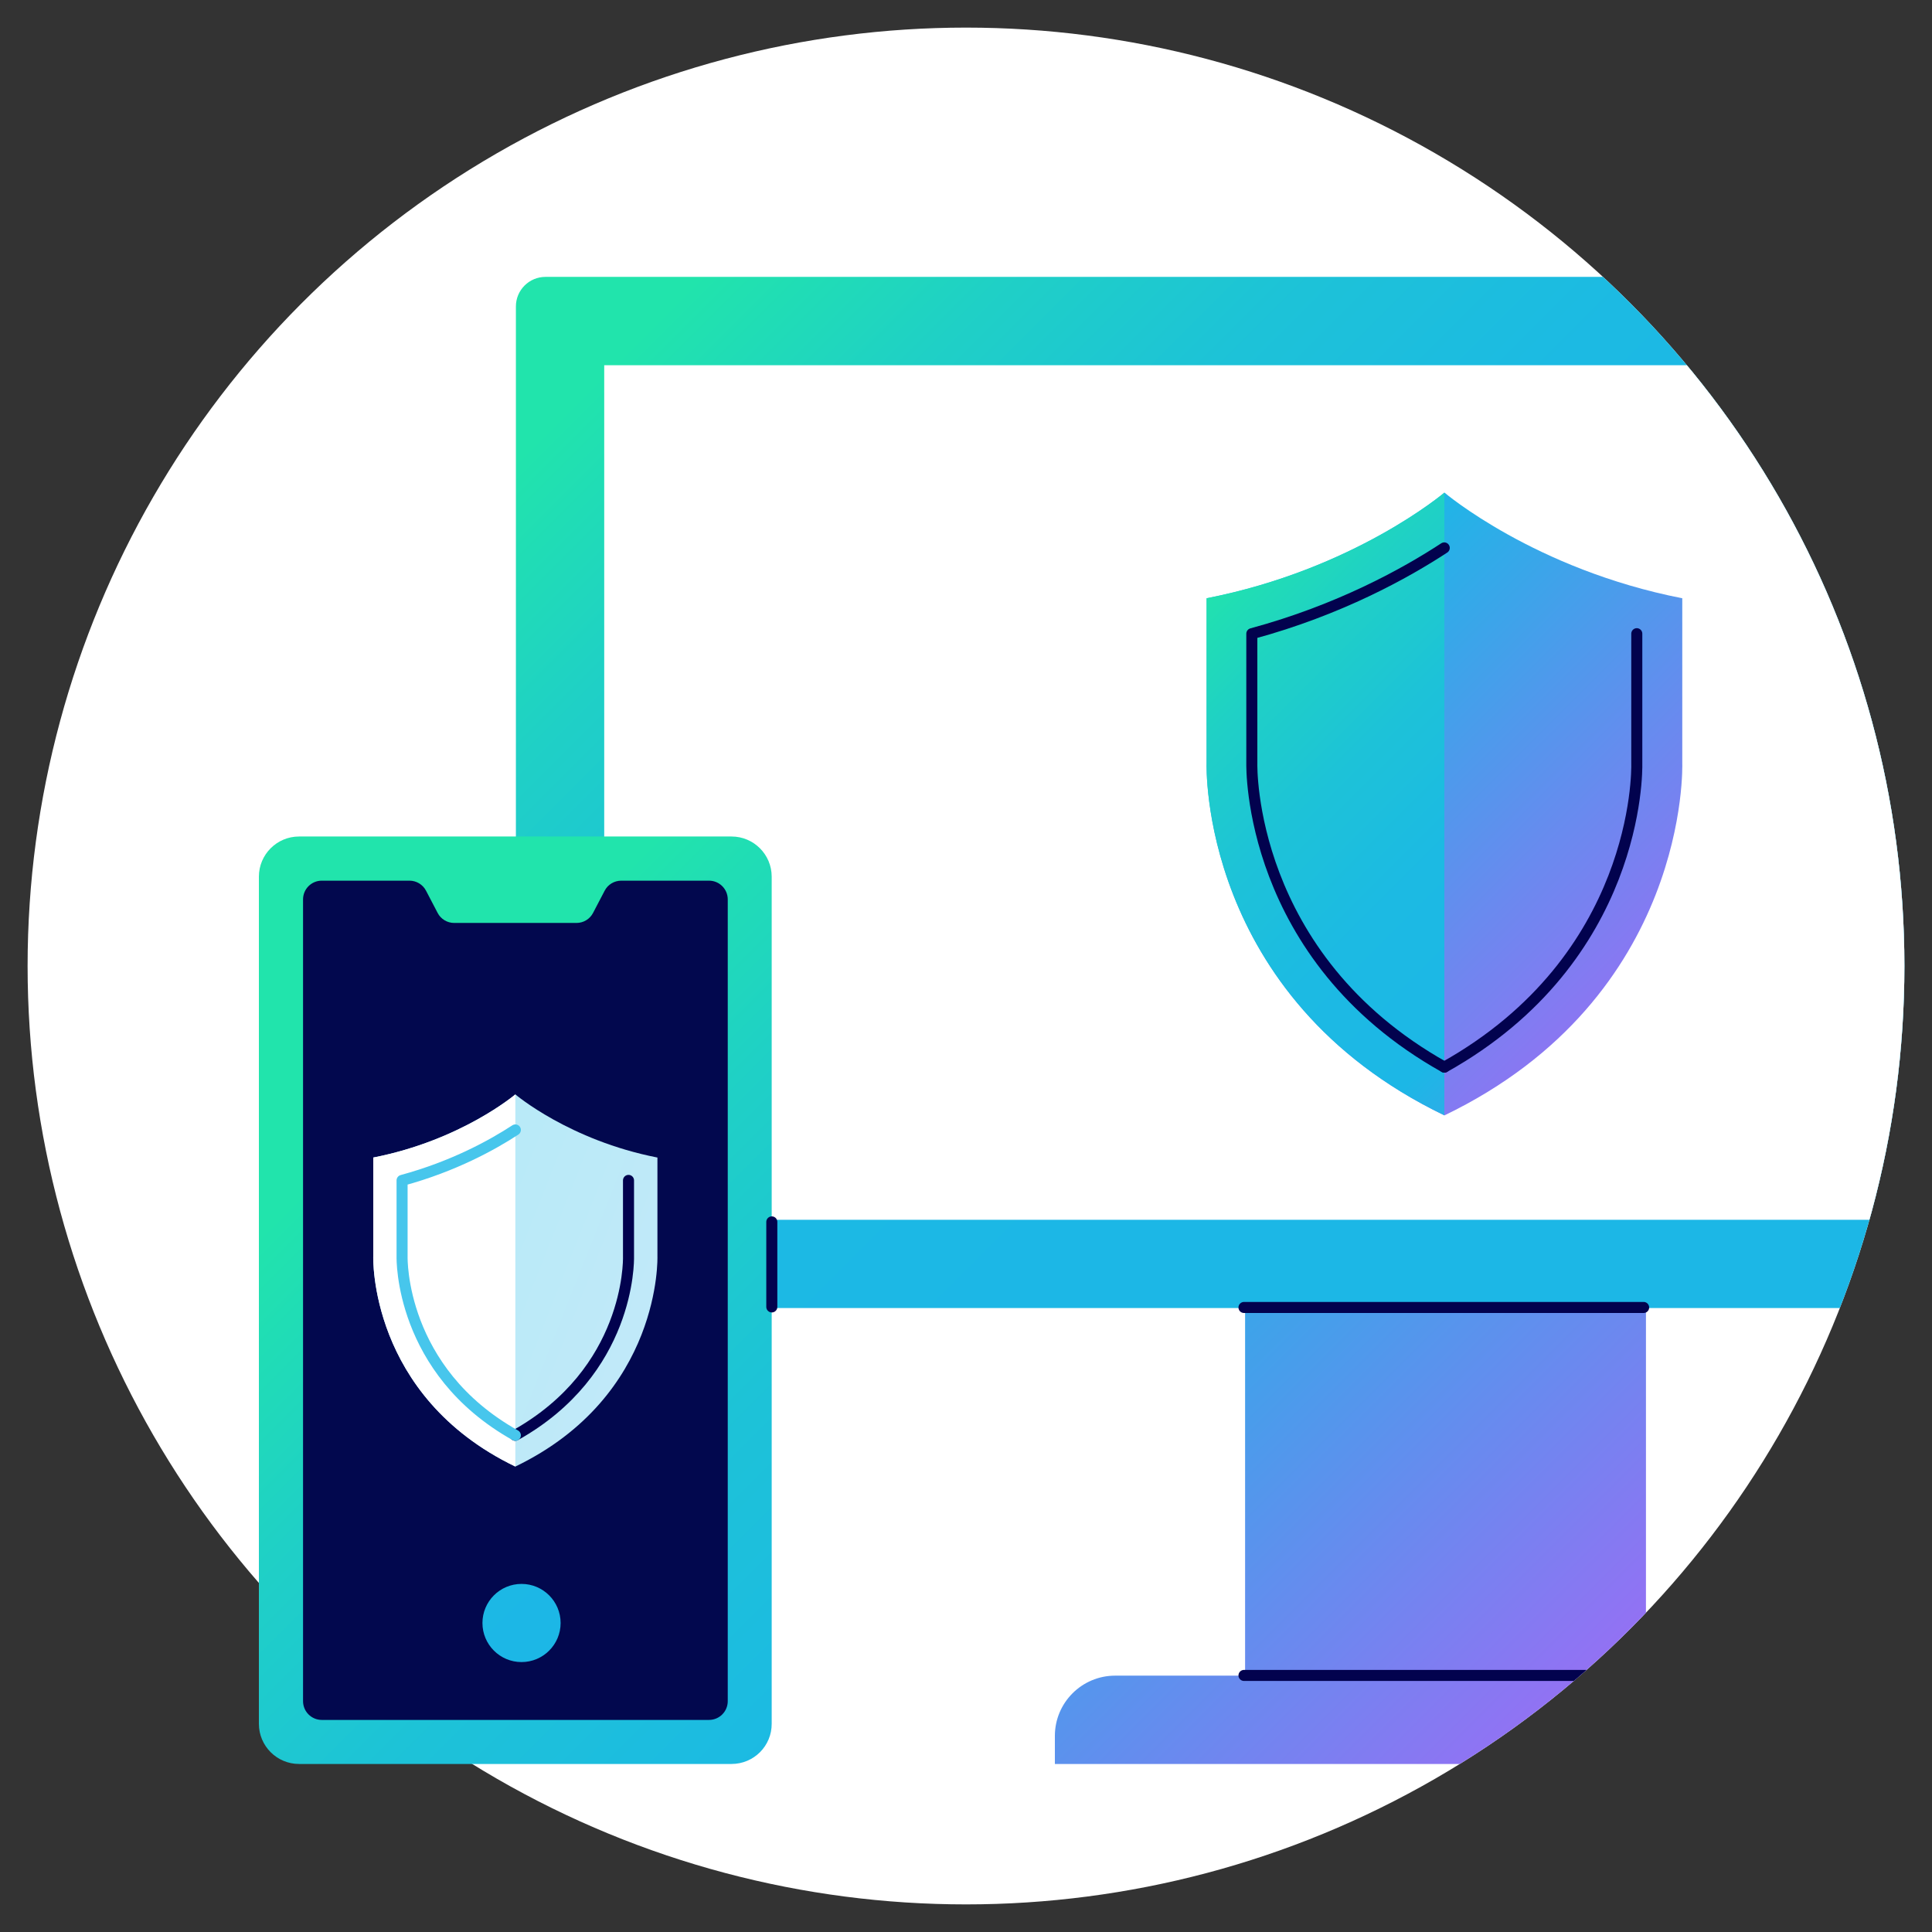
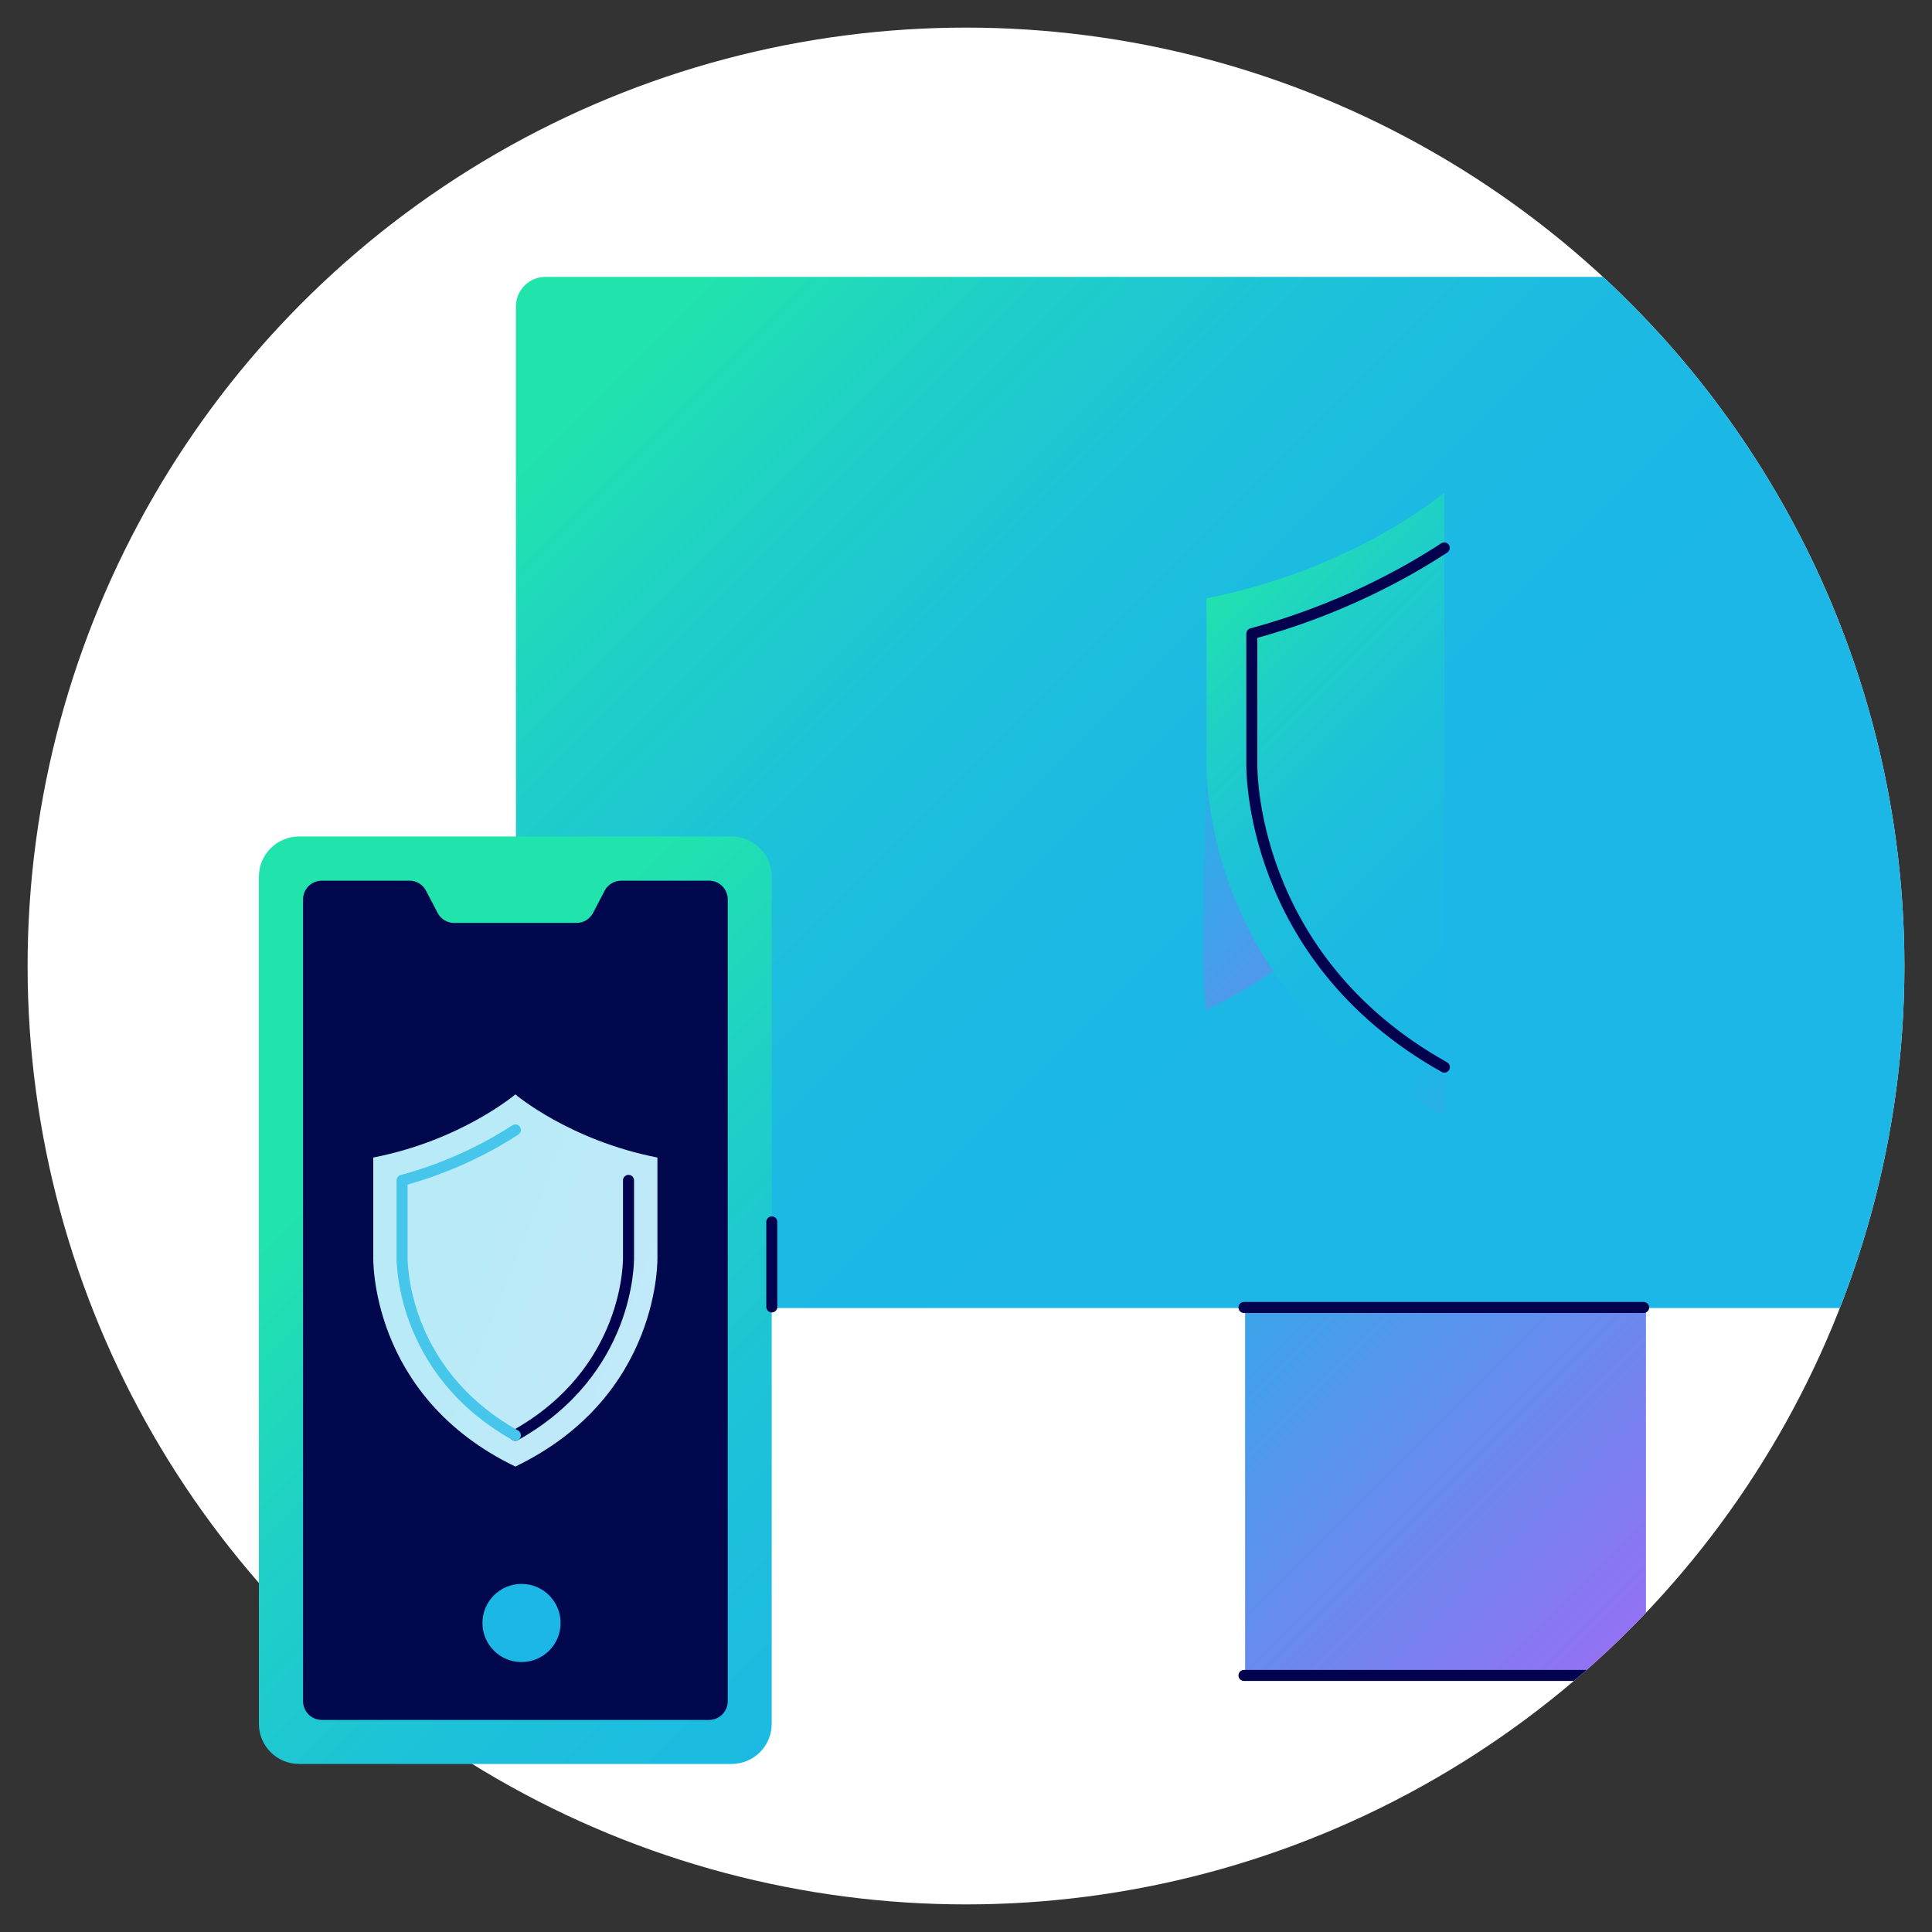
<svg xmlns="http://www.w3.org/2000/svg" xmlns:xlink="http://www.w3.org/1999/xlink" version="1.1" id="Brand" x="0px" y="0px" viewBox="0 0 175 175" style="enable-background:new 0 0 175 175;" xml:space="preserve">
  <rect x="0" y="0" width="175" height="175" fill="#333333" stroke="none" />
  <style type="text/css"> .st0{fill:url(#SVGID_1_);} .st1{fill:url(#SVGID_00000122707791482363676950000006966736591577885085_);} .st2{fill:#02024E;} .st3{fill:#B45EF9;} .st4{fill:#FFFFFF;} .st5{fill:url(#SVGID_00000127018923182546999590000003840342563978850979_);} .st6{fill:none;stroke:#02024E;stroke-linecap:round;stroke-linejoin:round;stroke-miterlimit:10;} .st7{fill:url(#SVGID_00000135666163496130130740000012224752405859635645_);} .st8{fill:url(#SVGID_00000163074546276869088120000015911780328030743726_);} .st9{fill:url(#SVGID_00000043435644135277789690000010776022274782242954_);} .st10{fill:url(#SVGID_00000088111242636021698530000017719384833843308190_);} .st11{fill:url(#SVGID_00000106111841175384415800000002119194803545655204_);} .st12{fill:url(#SVGID_00000073701187725339759280000018332371459940357054_);} .st13{fill:url(#SVGID_00000019666455274586172950000012097843731598773652_);} .st14{fill:url(#SVGID_00000018949602242964884820000014857000868167498940_);} .st15{fill:url(#SVGID_00000141436591295857501850000009951158758462243993_);} .st16{fill:url(#SVGID_00000024718454755556042240000001256224229716677270_);} .st17{clip-path:url(#SVGID_00000000907569884651558690000006091015787009788548_);} .st18{fill:url(#SVGID_00000109710091498127312340000000940605259458631564_);} .st19{fill:none;stroke:#02084E;stroke-linecap:round;stroke-linejoin:round;stroke-miterlimit:10;} .st20{fill:url(#SVGID_00000056417621897716865820000001573090182691549358_);} .st21{fill:url(#SVGID_00000155866296722046824930000002252269325218874809_);} .st22{fill:url(#SVGID_00000076587722641750451250000010819319243597604285_);} .st23{fill:url(#SVGID_00000088129474129660617340000014450424624050152325_);} .st24{fill:none;stroke:#02084E;stroke-width:1.5;stroke-linecap:round;stroke-linejoin:round;stroke-miterlimit:10;} .st25{fill:url(#SVGID_00000033352118764175561470000017569039173463374506_);} .st26{fill:url(#SVGID_00000134937681813525454070000007461754914427905460_);} .st27{fill:url(#SVGID_00000138571555688022346770000014458722317142953653_);} .st28{fill:url(#SVGID_00000181073893375844918790000017988147982068717471_);} .st29{fill:url(#SVGID_00000130645740812298956140000012404581180034683546_);} .st30{fill:url(#SVGID_00000047776556442433441610000017510330497436587711_);} .st31{fill:#020256;} .st32{fill:none;stroke:#020256;stroke-linecap:round;stroke-linejoin:round;stroke-miterlimit:10;} .st33{fill:url(#SVGID_00000008139090982699103800000005639051911570014597_);} .st34{fill:url(#SVGID_00000071547844310640828430000004330433113778403240_);} .st35{fill:url(#SVGID_00000076586599294371030710000000997672541883103372_);} .st36{fill:url(#SVGID_00000142150868145401099520000006564554603210673340_);} .st37{fill:url(#SVGID_00000089558065203212857310000000840437538801013688_);} .st38{fill:url(#SVGID_00000050626350453653582910000001186247516819823033_);} .st39{fill:none;stroke:#B45EF9;stroke-linecap:round;stroke-linejoin:round;stroke-miterlimit:10;} .st40{fill:url(#SVGID_00000159459562758354900340000003980954782298351773_);} .st41{clip-path:url(#SVGID_00000051364133597537778880000005443284997226889878_);} .st42{fill:#1AB8E8;} .st43{clip-path:url(#SVGID_00000051364133597537778880000005443284997226889878_);fill:#02024E;} .st44{clip-path:url(#SVGID_00000127729647794557659990000002189554728162112692_);fill:#02024E;} .st45{fill:url(#SVGID_00000113327903026803950240000009790775848724147123_);} .st46{fill:url(#SVGID_00000090255490228837371400000008656615040808299415_);} .st47{fill:url(#SVGID_00000098193334948959979720000005920369182079284365_);} .st48{fill:url(#SVGID_00000008869731269280711480000016446200641499893437_);} .st49{clip-path:url(#SVGID_00000159453497581940576560000002889451971884922814_);fill:url(#SVGID_00000034057196429580521570000000039477587098229397_);} .st50{clip-path:url(#SVGID_00000159453497581940576560000002889451971884922814_);fill:url(#SVGID_00000168822051497318696630000003045226126052389306_);} .st51{clip-path:url(#SVGID_00000159453497581940576560000002889451971884922814_);fill:url(#SVGID_00000027604029278709154280000002183191291885175703_);} .st52{clip-path:url(#SVGID_00000159453497581940576560000002889451971884922814_);fill:#FFFFFF;} .st53{clip-path:url(#SVGID_00000159453497581940576560000002889451971884922814_);fill:url(#SVGID_00000037694068586419374260000016621012932131214222_);} .st54{clip-path:url(#SVGID_00000159453497581940576560000002889451971884922814_);fill:url(#SVGID_00000178905369833165823880000001331688696265864613_);} .st55{clip-path:url(#SVGID_00000159453497581940576560000002889451971884922814_);fill:none;stroke:#02024E;stroke-linecap:round;stroke-linejoin:round;stroke-miterlimit:10;} .st56{clip-path:url(#SVGID_00000159453497581940576560000002889451971884922814_);fill:none;stroke:#B45EF9;stroke-linecap:round;stroke-linejoin:round;stroke-miterlimit:10;} .st57{fill:url(#SVGID_00000165209426991083651190000011247280386941017771_);} .st58{fill:#02084E;} .st59{fill:url(#SVGID_00000008828521612157822610000006230171346589853876_);} .st60{fill:url(#SVGID_00000125594751380602752170000015742906214496582548_);} .st61{fill:none;stroke:#47C6EC;stroke-linecap:round;stroke-linejoin:round;stroke-miterlimit:10;} .st62{fill:url(#SVGID_00000067927875531352085280000007299082808874166696_);} .st63{fill:url(#SVGID_00000113352664846984381530000016671494967910231168_);} .st64{fill:url(#SVGID_00000162354158860691323230000014168304334978400428_);} .st65{fill:url(#SVGID_00000076599460812850830350000002527590091534912191_);} .st66{fill:url(#SVGID_00000064322071779695792070000000305708175903240624_);} .st67{fill:url(#SVGID_00000075852039121257280990000001701792146571184315_);} .st68{fill:url(#SVGID_00000034791870167546162470000013927589860816496562_);} .st69{fill:url(#SVGID_00000090976382419146560470000003832494115532710555_);} .st70{fill:url(#SVGID_00000006698289380664994700000011982212384368059828_);} .st71{fill:url(#SVGID_00000112622240189686979940000018273842097554054037_);} .st72{fill:url(#SVGID_00000030445416933220107340000010641748769648502920_);} .st73{fill:url(#SVGID_00000139275903830200530370000012115177425391024540_);} .st74{fill:url(#SVGID_00000070839716058065229220000003173124509888757423_);} .st75{clip-path:url(#SVGID_00000099624653572683024510000014708348381940450181_);fill:url(#SVGID_00000032621936489170863090000011925807131272780161_);} .st76{clip-path:url(#SVGID_00000099624653572683024510000014708348381940450181_);fill:url(#SVGID_00000111181133323109822030000006228286156196427419_);} .st77{clip-path:url(#SVGID_00000099624653572683024510000014708348381940450181_);fill:url(#SVGID_00000028288843360348974760000011051204195656599979_);} .st78{clip-path:url(#SVGID_00000099624653572683024510000014708348381940450181_);fill:url(#SVGID_00000131365269589669957400000002938455269080269706_);} .st79{clip-path:url(#SVGID_00000099624653572683024510000014708348381940450181_);fill:url(#SVGID_00000108290598432176246860000002332474842685915553_);} .st80{fill:url(#SVGID_00000018236482023439528490000000911240781422896803_);} .st81{fill:url(#SVGID_00000124151304773706678810000004880057040268036747_);} .st82{fill:url(#SVGID_00000027597824024817881570000005761085776323480491_);} .st83{fill:url(#SVGID_00000181774507283517912370000012970560421594442411_);} .st84{fill:url(#SVGID_00000116200742808557413520000002872139652612792511_);} .st85{fill:url(#SVGID_00000084507550851756607970000001594194066214756499_);} .st86{fill:url(#SVGID_00000088831739098789805140000000715073411902605704_);} .st87{fill:url(#SVGID_00000129897076078834058790000002197819820458321812_);} .st88{fill:url(#SVGID_00000093866470180312927340000003939241508402269573_);} .st89{fill:url(#SVGID_00000092422380564674275370000004702771205513951135_);} .st90{clip-path:url(#SVGID_00000145041375358195006910000000013282065064495804_);} .st91{fill:url(#SVGID_00000056388760316498787130000009969355839206375615_);} .st92{fill:url(#SVGID_00000025402639195448964360000013645329117258739639_);} .st93{fill:url(#SVGID_00000142146667611850986420000004501882669550867584_);} .st94{fill:url(#SVGID_00000003809922347836546410000002050811645150054791_);} .st95{fill:url(#SVGID_00000151531979913318990660000015817307734026783406_);} .st96{fill:url(#SVGID_00000163031999324779548090000005316183419990879891_);} .st97{fill:url(#SVGID_00000005975573950035138760000016851328326502806188_);} .st98{fill:url(#SVGID_00000092446175548364141790000003111513530383462816_);} .st99{fill:url(#SVGID_00000145763636724029720420000014742694983338507177_);} .st100{fill:url(#SVGID_00000065757050201872685030000004052831586891703171_);} .st101{fill:url(#SVGID_00000083049413585856486410000000805146614855190946_);} .st102{fill:url(#SVGID_00000124147373990587721890000010348607908236056730_);} .st103{fill:url(#SVGID_00000003100414881244158310000007893584285834079394_);} .st104{fill:url(#SVGID_00000168113663615005442860000008020797820136959663_);} .st105{fill:url(#SVGID_00000132800496355066674960000006873780798834352788_);} .st106{clip-path:url(#SVGID_00000000209186936600736500000010314603557317084600_);} .st107{clip-path:url(#SVGID_00000000209186936600736500000010314603557317084600_);fill:#02024E;} .st108{clip-path:url(#SVGID_00000006671906806179345610000009511083058858836400_);fill:#02024E;} .st109{fill:url(#SVGID_00000069398503037426152630000009620050488242511518_);} .st110{fill:url(#SVGID_00000143611162603034229370000007641626799787963290_);} .st111{fill:url(#SVGID_00000011000124962068044160000008417590321055355299_);} .st112{clip-path:url(#SVGID_00000072968609090629561860000002160079742955586448_);fill:url(#SVGID_00000158732628492602326890000017242954270083506080_);} .st113{clip-path:url(#SVGID_00000072968609090629561860000002160079742955586448_);fill:url(#SVGID_00000118381268962025306050000007256920771013222070_);} .st114{clip-path:url(#SVGID_00000072968609090629561860000002160079742955586448_);fill:url(#SVGID_00000014607881324179617020000008561810976873920915_);} .st115{clip-path:url(#SVGID_00000072968609090629561860000002160079742955586448_);fill:#FFFFFF;} .st116{clip-path:url(#SVGID_00000072968609090629561860000002160079742955586448_);fill:url(#SVGID_00000178901125447717518130000012354138575566954630_);} .st117{clip-path:url(#SVGID_00000072968609090629561860000002160079742955586448_);fill:url(#SVGID_00000060748369174629168120000012511510323977623441_);} .st118{clip-path:url(#SVGID_00000072968609090629561860000002160079742955586448_);fill:none;stroke:#02024E;stroke-linecap:round;stroke-linejoin:round;stroke-miterlimit:10;} .st119{clip-path:url(#SVGID_00000072968609090629561860000002160079742955586448_);fill:none;stroke:#B45EF9;stroke-linecap:round;stroke-linejoin:round;stroke-miterlimit:10;} .st120{fill:url(#SVGID_00000114789705632329626150000007360952489942877058_);} .st121{fill:url(#SVGID_00000113338461826314041050000004279505290289471145_);} .st122{fill:url(#SVGID_00000021803000602460764540000012823773202217347999_);} .st123{fill:url(#SVGID_00000085228262163209245000000014054438342489811858_);} .st124{fill:url(#SVGID_00000176030892860490427600000006734364461287674779_);} .st125{fill:url(#SVGID_00000031898231432090508880000017741517910694362789_);} .st126{fill:url(#SVGID_00000103265431722169959120000006892339012626510248_);} .st127{fill:url(#SVGID_00000038414520185273705210000001285421719528313534_);} .st128{fill:url(#SVGID_00000134243860631847429370000008289270544028673163_);} .st129{fill:url(#SVGID_00000181051925830479878360000007490238698384418993_);} .st130{fill:url(#SVGID_00000085232797004751133980000017391965530663044742_);} .st131{fill:url(#SVGID_00000160888110881111622840000016394092557048130749_);} .st132{fill:url(#SVGID_00000061472866067984610960000016838926133832549520_);} .st133{clip-path:url(#SVGID_00000002371866968723135210000008582891916145653636_);fill:url(#SVGID_00000149340662861802400220000006925539273881940370_);} .st134{clip-path:url(#SVGID_00000002371866968723135210000008582891916145653636_);fill:url(#SVGID_00000060709732972237803320000009559163756339872438_);} .st135{clip-path:url(#SVGID_00000002371866968723135210000008582891916145653636_);fill:url(#SVGID_00000061449469115153178660000012407173803341991583_);} .st136{clip-path:url(#SVGID_00000002371866968723135210000008582891916145653636_);fill:url(#SVGID_00000112607189676051201690000009027779284980507283_);} .st137{clip-path:url(#SVGID_00000002371866968723135210000008582891916145653636_);fill:url(#SVGID_00000018201800310529199930000014977756307161116043_);} .st138{fill:url(#SVGID_00000094581419772942263060000008306981319797880474_);} .st139{fill:url(#SVGID_00000005265476775723979800000005936809025099941801_);} .st140{fill:url(#SVGID_00000168079610738167049670000002053092973482366140_);} .st141{clip-path:url(#SVGID_00000052811493620533336900000017902346125436260740_);} .st142{clip-path:url(#SVGID_00000052811493620533336900000017902346125436260740_);fill:#02024E;} .st143{fill:none;stroke:#F0047F;stroke-miterlimit:10;} .st144{fill:#F0047F;} </style>
  <g>
    <circle class="st4" cx="87.5" cy="87.5" r="85" />
    <g>
      <defs>
        <circle id="SVGID_00000096773684274950433980000007919324113808269739_" cx="87.5" cy="87.5" r="85" />
      </defs>
      <clipPath id="SVGID_00000108273467740331360660000006968271522767604112_">
        <use xlink:href="#SVGID_00000096773684274950433980000007919324113808269739_" style="overflow:visible;" />
      </clipPath>
      <linearGradient id="SVGID_1_" gradientUnits="userSpaceOnUse" x1="158.574" y1="160.272" x2="43.316" y2="45.014">
        <stop offset="4.475343e-07" style="stop-color:#B25FF7" />
        <stop offset="0.48" style="stop-color:#1CB7E6" />
        <stop offset="0.628" style="stop-color:#1CBAE3" />
        <stop offset="0.757" style="stop-color:#1DC2D8" />
        <stop offset="0.879" style="stop-color:#1FD0C6" />
        <stop offset="0.995" style="stop-color:#21E3AD" />
        <stop offset="1" style="stop-color:#21E4AC" />
      </linearGradient>
      <rect x="112.78" y="113.49" style="clip-path:url(#SVGID_00000108273467740331360660000006968271522767604112_);fill:url(#SVGID_1_);" width="36.31" height="38.29" />
      <linearGradient id="SVGID_00000016769587705689128040000011330907732568477114_" gradientUnits="userSpaceOnUse" x1="146.201" y1="172.645" x2="30.942" y2="57.387">
        <stop offset="4.475343e-07" style="stop-color:#B25FF7" />
        <stop offset="0.48" style="stop-color:#1CB7E6" />
        <stop offset="0.628" style="stop-color:#1CBAE3" />
        <stop offset="0.757" style="stop-color:#1DC2D8" />
        <stop offset="0.879" style="stop-color:#1FD0C6" />
        <stop offset="0.995" style="stop-color:#21E3AD" />
        <stop offset="1" style="stop-color:#21E4AC" />
      </linearGradient>
-       <path style="clip-path:url(#SVGID_00000108273467740331360660000006968271522767604112_);fill:url(#SVGID_00000016769587705689128040000011330907732568477114_);" d=" M160.86,151.78h-59.85c-3.02,0-5.46,2.45-5.46,5.46v2.54h70.77v-2.54C166.32,154.23,163.87,151.78,160.86,151.78z" />
      <linearGradient id="SVGID_00000075869462068689170560000007678052508156484019_" gradientUnits="userSpaceOnUse" x1="183.307" y1="135.539" x2="68.049" y2="20.281">
        <stop offset="0.48" style="stop-color:#1CB7E6" />
        <stop offset="0.628" style="stop-color:#1CBAE3" />
        <stop offset="0.757" style="stop-color:#1DC2D8" />
        <stop offset="0.879" style="stop-color:#1FD0C6" />
        <stop offset="0.995" style="stop-color:#21E3AD" />
        <stop offset="1" style="stop-color:#21E4AC" />
      </linearGradient>
      <path style="clip-path:url(#SVGID_00000108273467740331360660000006968271522767604112_);fill:url(#SVGID_00000075869462068689170560000007678052508156484019_);" d=" M189.69,118.48H49.41c-1.48,0-2.68-1.2-2.68-2.68V27.76c0-1.48,1.2-2.68,2.68-2.68h140.27c1.48,0,2.68,1.2,2.68,2.68v88.04 C192.37,117.28,191.17,118.48,189.69,118.48z" />
-       <rect x="54.73" y="33.08" style="clip-path:url(#SVGID_00000108273467740331360660000006968271522767604112_);fill:#FFFFFF;" width="129.64" height="77.41" />
      <linearGradient id="SVGID_00000132050926415680040350000008973718104133627524_" gradientUnits="userSpaceOnUse" x1="160.221" y1="97.907" x2="72.261" y2="9.946">
        <stop offset="4.475343e-07" style="stop-color:#B25FF7" />
        <stop offset="0.48" style="stop-color:#1CB7E6" />
        <stop offset="0.628" style="stop-color:#1CBAE3" />
        <stop offset="0.757" style="stop-color:#1DC2D8" />
        <stop offset="0.879" style="stop-color:#1FD0C6" />
        <stop offset="0.995" style="stop-color:#21E3AD" />
        <stop offset="1" style="stop-color:#21E4AC" />
      </linearGradient>
-       <path style="clip-path:url(#SVGID_00000108273467740331360660000006968271522767604112_);fill:url(#SVGID_00000132050926415680040350000008973718104133627524_);" d=" M109.3,69.15V54.19c13.36-2.61,21.54-9.57,21.54-9.57s8.18,6.96,21.54,9.57v14.96c0,0,0.72,21.15-21.54,31.88 C108.58,90.3,109.3,69.15,109.3,69.15z" />
+       <path style="clip-path:url(#SVGID_00000108273467740331360660000006968271522767604112_);fill:url(#SVGID_00000132050926415680040350000008973718104133627524_);" d=" M109.3,69.15V54.19c13.36-2.61,21.54-9.57,21.54-9.57v14.96c0,0,0.72,21.15-21.54,31.88 C108.58,90.3,109.3,69.15,109.3,69.15z" />
      <linearGradient id="SVGID_00000021108412604449076860000013661184372427576484_" gradientUnits="userSpaceOnUse" x1="170.435" y1="114.103" x2="109.074" y2="52.742">
        <stop offset="4.475343e-07" style="stop-color:#B25FF7" />
        <stop offset="0.48" style="stop-color:#1CB7E6" />
        <stop offset="0.628" style="stop-color:#1CBAE3" />
        <stop offset="0.757" style="stop-color:#1DC2D8" />
        <stop offset="0.879" style="stop-color:#1FD0C6" />
        <stop offset="0.995" style="stop-color:#21E3AD" />
        <stop offset="1" style="stop-color:#21E4AC" />
      </linearGradient>
      <path style="clip-path:url(#SVGID_00000108273467740331360660000006968271522767604112_);fill:url(#SVGID_00000021108412604449076860000013661184372427576484_);" d=" M130.83,44.62c0,0-8.18,6.96-21.54,9.57v14.96c0,0-0.72,21.15,21.54,31.88V44.62z" />
      <line style="clip-path:url(#SVGID_00000108273467740331360660000006968271522767604112_);fill:none;stroke:#02024E;stroke-linecap:round;stroke-linejoin:round;stroke-miterlimit:10;" x1="112.68" y1="118.43" x2="148.88" y2="118.43" />
      <line style="clip-path:url(#SVGID_00000108273467740331360660000006968271522767604112_);fill:none;stroke:#02024E;stroke-linecap:round;stroke-linejoin:round;stroke-miterlimit:10;" x1="112.68" y1="151.76" x2="148.88" y2="151.76" />
-       <path style="clip-path:url(#SVGID_00000108273467740331360660000006968271522767604112_);fill:none;stroke:#02024E;stroke-linecap:round;stroke-linejoin:round;stroke-miterlimit:10;" d=" M148.26,57.4v11.59v0.09l0,0.09c0.02,0.72,0.17,17.64-17.43,27.49" />
      <path style="clip-path:url(#SVGID_00000108273467740331360660000006968271522767604112_);fill:none;stroke:#02024E;stroke-linecap:round;stroke-linejoin:round;stroke-miterlimit:10;" d=" M130.83,49.63 M130.83,96.66c-17.81-9.97-17.44-27.31-17.44-27.49l0-0.09v-0.09V57.4c7.95-2.15,13.95-5.49,17.43-7.77" />
    </g>
    <linearGradient id="SVGID_00000064322477469152299010000005839848362669079730_" gradientUnits="userSpaceOnUse" x1="157.618" y1="228.715" x2="32.074" y2="103.171">
      <stop offset="0.48" style="stop-color:#1CB7E6" />
      <stop offset="0.628" style="stop-color:#1CBAE3" />
      <stop offset="0.757" style="stop-color:#1DC2D8" />
      <stop offset="0.879" style="stop-color:#1FD0C6" />
      <stop offset="0.995" style="stop-color:#21E3AD" />
      <stop offset="1" style="stop-color:#21E4AC" />
    </linearGradient>
    <path style="fill:url(#SVGID_00000064322477469152299010000005839848362669079730_);" d="M66.26,159.78H27.09 c-2.01,0-3.64-1.63-3.64-3.64V79.41c0-2.01,1.63-3.64,3.64-3.64h39.17c2.01,0,3.64,1.63,3.64,3.64v76.72 C69.91,158.15,68.28,159.78,66.26,159.78z" />
    <path class="st58" d="M54.77,80.68l-1.05,2.01c-0.29,0.56-0.87,0.91-1.5,0.91H41.14c-0.63,0-1.21-0.35-1.5-0.91l-1.05-2.01 c-0.29-0.56-0.87-0.91-1.5-0.91h-7.94c-0.94,0-1.7,0.76-1.7,1.7v72.62c0,0.94,0.76,1.7,1.7,1.7h35.07c0.94,0,1.7-0.76,1.7-1.7 V81.47c0-0.94-0.76-1.7-1.7-1.7h-7.94C55.64,79.77,55.06,80.12,54.77,80.68z" />
    <linearGradient id="SVGID_00000068670677381888791010000015117421942827428786_" gradientUnits="userSpaceOnUse" x1="61.616" y1="161.384" x2="31.061" y2="130.829">
      <stop offset="0.48" style="stop-color:#1CB7E6" />
      <stop offset="0.628" style="stop-color:#1CBAE3" />
      <stop offset="0.757" style="stop-color:#1DC2D8" />
      <stop offset="0.879" style="stop-color:#1FD0C6" />
      <stop offset="0.995" style="stop-color:#21E3AD" />
      <stop offset="1" style="stop-color:#21E4AC" />
    </linearGradient>
    <circle style="fill:url(#SVGID_00000068670677381888791010000015117421942827428786_);" cx="47.24" cy="147.01" r="3.54" />
    <g>
      <linearGradient id="SVGID_00000003097830855584150210000012496303385014718653_" gradientUnits="userSpaceOnUse" x1="43.054" y1="114.546" x2="161.002" y2="161.315">
        <stop offset="0" style="stop-color:#B9EAF8" />
        <stop offset="1" style="stop-color:#F2E3FD" />
      </linearGradient>
      <path style="fill:url(#SVGID_00000003097830855584150210000012496303385014718653_);" d="M33.81,113.79v-8.94 c7.98-1.56,12.87-5.72,12.87-5.72s4.89,4.16,12.87,5.72v8.94c0,0,0.43,12.64-12.87,19.05C33.38,126.43,33.81,113.79,33.81,113.79z " />
-       <path class="st4" d="M46.68,99.13c0,0-4.89,4.16-12.87,5.72v8.94c0,0-0.43,12.64,12.87,19.05V99.13z" />
      <path class="st6" d="M56.93,106.92v6.82v0.05l0,0.05c0.01,0.42,0.1,10.38-10.26,16.17" />
      <path class="st61" d="M46.68,102.34 M46.68,130.01c-10.48-5.87-10.26-16.06-10.26-16.17l0-0.05v-0.05v-6.82 c4.68-1.27,8.21-3.23,10.26-4.57" />
    </g>
    <line class="st6" x1="69.91" y1="110.68" x2="69.91" y2="118.38" />
  </g>
</svg>